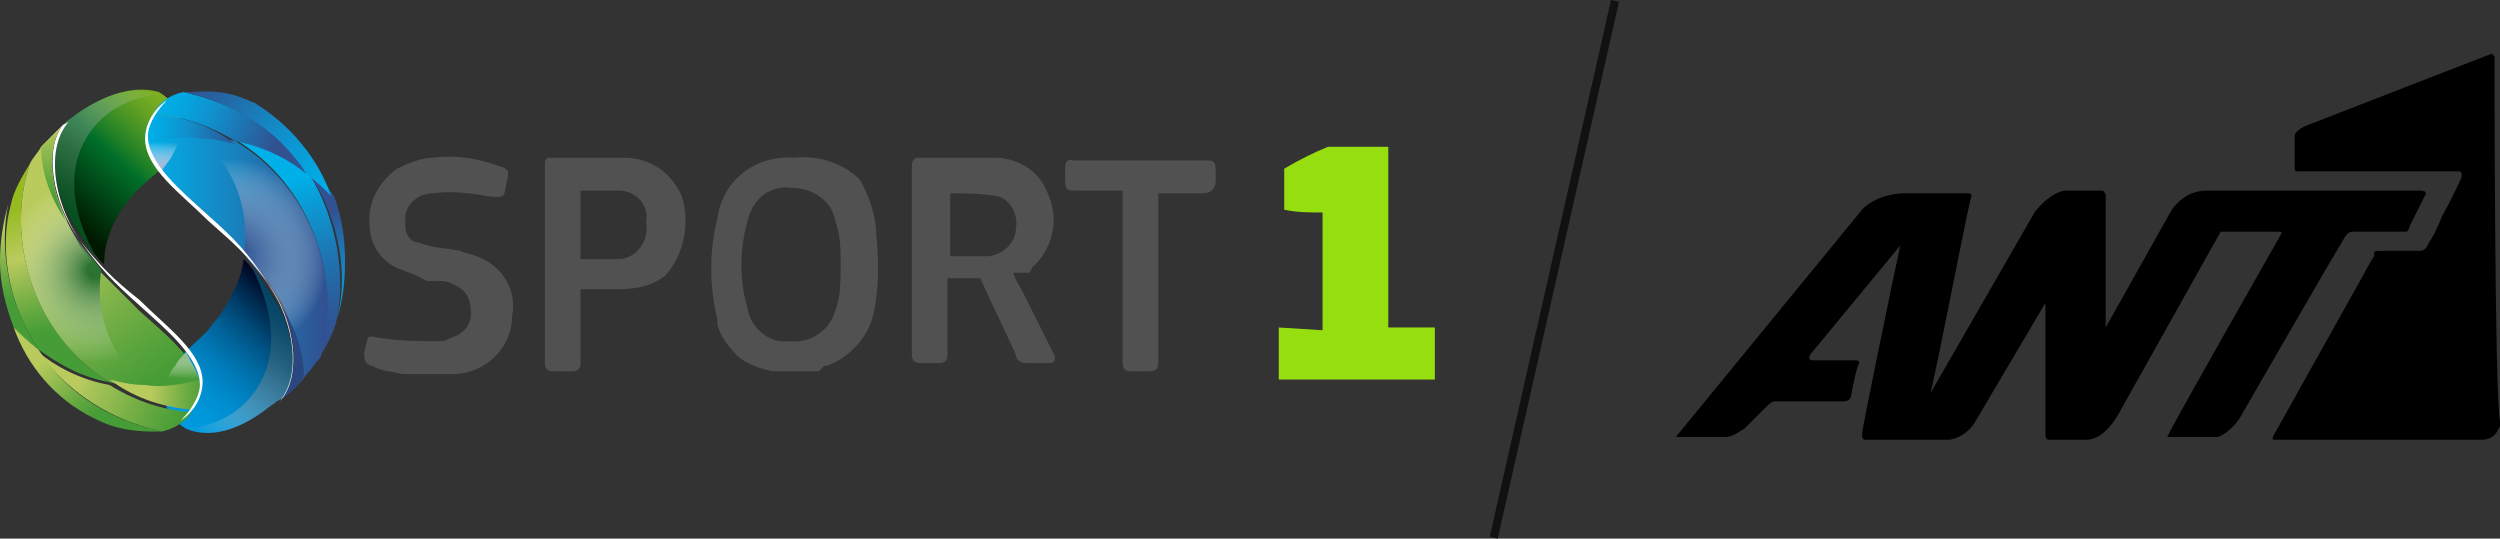
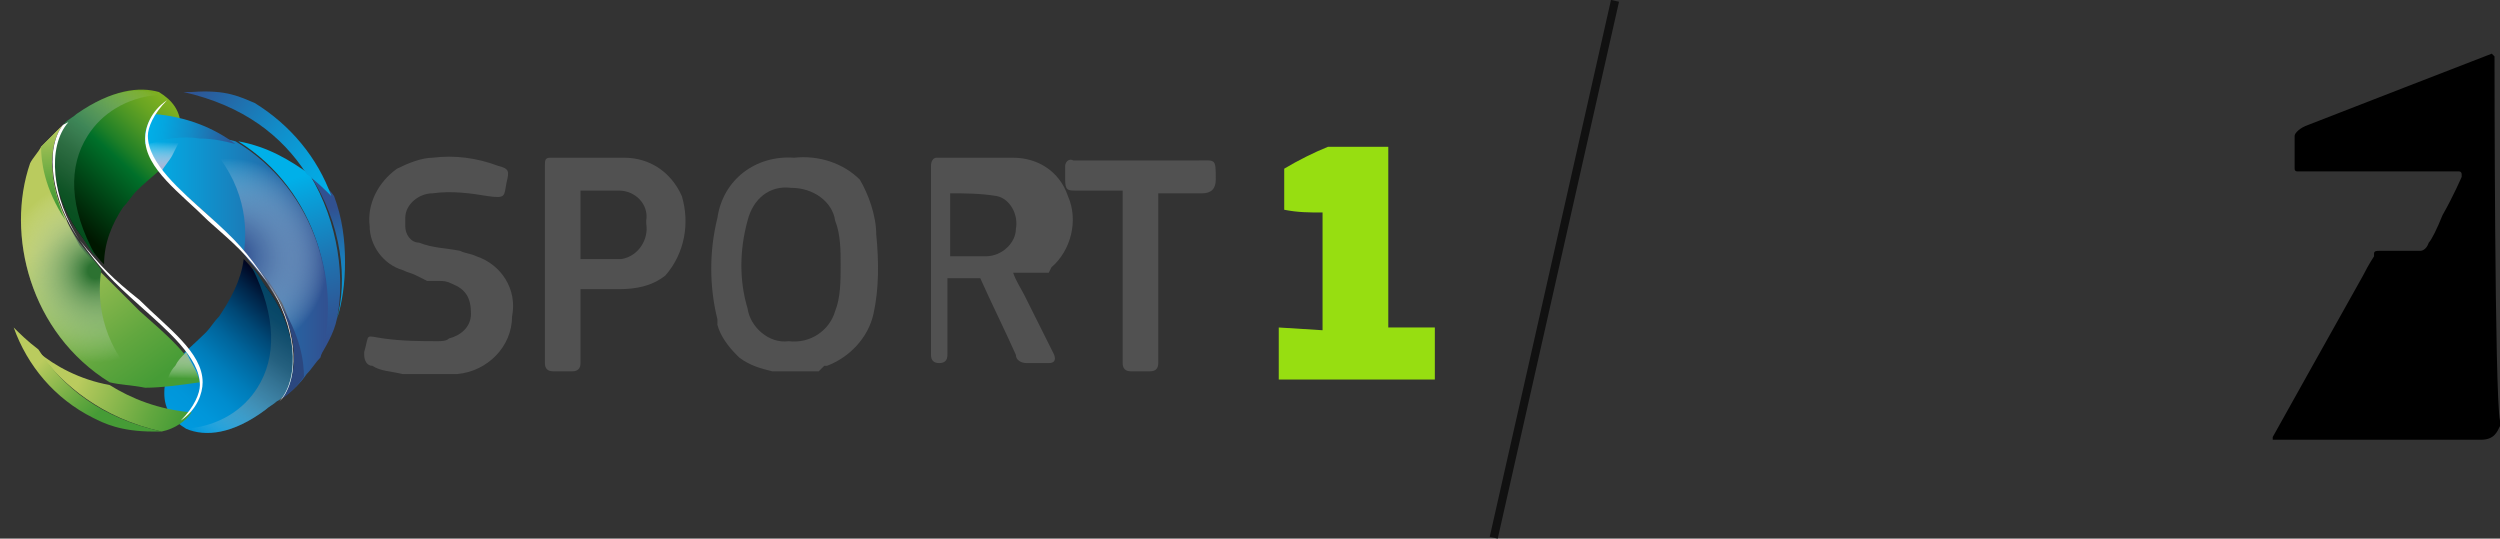
<svg xmlns="http://www.w3.org/2000/svg" id="Layer_1" data-name="Layer 1" viewBox="0 0 91.3 19.67">
  <rect x="0" y="0" width="91.3" height="19.67" fill="#333333" stroke="none" />
  <defs>
    <style>
      .cls-1 {
        fill: url(#linear-gradient-12);
      }

      .cls-1, .cls-2, .cls-3, .cls-4, .cls-5, .cls-6, .cls-7, .cls-8, .cls-9, .cls-10, .cls-11, .cls-12, .cls-13, .cls-14, .cls-15, .cls-16, .cls-17, .cls-18, .cls-19, .cls-20, .cls-21, .cls-22, .cls-23, .cls-24, .cls-25, .cls-26, .cls-27 {
        stroke-width: 0px;
      }

      .cls-2 {
        fill: url(#linear-gradient-17);
      }

      .cls-3 {
        fill: url(#linear-gradient-19);
      }

      .cls-4 {
        fill: url(#linear-gradient);
      }

      .cls-5 {
        fill: url(#linear-gradient-6);
      }

      .cls-7 {
        fill: url(#linear-gradient-15);
      }

      .cls-8 {
        fill: url(#linear-gradient-11);
      }

      .cls-9 {
        fill: url(#linear-gradient-5);
      }

      .cls-10 {
        fill: url(#linear-gradient-13);
      }

      .cls-11 {
        fill: #2b477f;
      }

      .cls-12 {
        fill: url(#linear-gradient-16);
      }

      .cls-13 {
        fill: #fff;
      }

      .cls-14 {
        fill: url(#linear-gradient-14);
      }

      .cls-15 {
        fill: url(#linear-gradient-2);
      }

      .cls-16 {
        fill: #515151;
      }

      .cls-17 {
        fill: url(#linear-gradient-7);
      }

      .cls-18 {
        fill: url(#radial-gradient-2);
      }

      .cls-19 {
        fill: url(#linear-gradient-3);
      }

      .cls-20 {
        fill: url(#linear-gradient-9);
      }

      .cls-21 {
        fill: url(#radial-gradient);
      }

      .cls-22 {
        fill: url(#linear-gradient-8);
      }

      .cls-23 {
        fill: url(#linear-gradient-18);
      }

      .cls-24 {
        fill: url(#linear-gradient-10);
      }

      .cls-25 {
        fill: #97de11;
      }

      .cls-26 {
        fill: url(#linear-gradient-4);
      }

      .cls-27 {
        fill: #111;
      }
    </style>
    <linearGradient id="linear-gradient" x1="-5287.22" y1="1254.74" x2="-5282.55" y2="1259.84" gradientTransform="translate(-5280.21 -1251.95) rotate(-180) scale(1 -1)" gradientUnits="userSpaceOnUse">
      <stop offset="0" stop-color="#95bb20" />
      <stop offset=".08" stop-color="#90b820" />
      <stop offset=".18" stop-color="#81b121" />
      <stop offset=".29" stop-color="#69a522" />
      <stop offset=".4" stop-color="#489425" />
      <stop offset=".52" stop-color="#1e7f27" />
      <stop offset=".59" stop-color="#00702a" />
      <stop offset="1" stop-color="#001700" />
    </linearGradient>
    <linearGradient id="linear-gradient-2" x1="-5285.6" y1="1255.17" x2="-5282.17" y2="1260.34" gradientTransform="translate(-5280.21 -1251.95) rotate(-180) scale(1 -1)" gradientUnits="userSpaceOnUse">
      <stop offset="0" stop-color="#fff" stop-opacity="0" />
      <stop offset=".04" stop-color="#edf3ef" stop-opacity=".07" />
      <stop offset=".29" stop-color="#86aa92" stop-opacity=".47" />
      <stop offset=".54" stop-color="#3c764f" stop-opacity=".76" />
      <stop offset=".78" stop-color="#0f5627" stop-opacity=".94" />
      <stop offset="1" stop-color="#004c1a" />
    </linearGradient>
    <linearGradient id="linear-gradient-3" x1="9.93" y1="-29.49" x2="12.23" y2="-36.58" gradientTransform="translate(0 -24.28) scale(1 -1)" gradientUnits="userSpaceOnUse">
      <stop offset=".2" stop-color="#00b0e9" />
      <stop offset=".32" stop-color="#099ed8" />
      <stop offset=".62" stop-color="#1e74b1" />
      <stop offset=".86" stop-color="#2c5a99" />
      <stop offset="1" stop-color="#315191" />
    </linearGradient>
    <linearGradient id="linear-gradient-4" x1="5.37" y1="-33.99" x2="11.9" y2="-33.99" gradientTransform="translate(0 -24.28) scale(1 -1)" gradientUnits="userSpaceOnUse">
      <stop offset="0" stop-color="#00b0e9" />
      <stop offset="1" stop-color="#315191" />
    </linearGradient>
    <radialGradient id="radial-gradient" cx="-103.81" cy="-535.77" fx="-103.81" fy="-535.77" r="4.38" gradientTransform="translate(-164.55 -420.22) rotate(-32.4) scale(.81 -.85)" gradientUnits="userSpaceOnUse">
      <stop offset=".06" stop-color="#315191" />
      <stop offset=".18" stop-color="#3e5c98" stop-opacity=".93" />
      <stop offset=".37" stop-color="#637bab" stop-opacity=".76" />
      <stop offset=".62" stop-color="#9eadcb" stop-opacity=".47" />
      <stop offset=".92" stop-color="#f0f3f7" stop-opacity=".07" />
      <stop offset=".97" stop-color="#fff" stop-opacity="0" />
    </radialGradient>
    <linearGradient id="linear-gradient-5" x1="12.7" y1="-36.62" x2="11.86" y2="-31.32" gradientTransform="translate(0 -24.28) scale(1 -1)" gradientUnits="userSpaceOnUse">
      <stop offset="0" stop-color="#00b0e9" />
      <stop offset=".16" stop-color="#04a6e0" />
      <stop offset=".42" stop-color="#128cc8" />
      <stop offset=".76" stop-color="#2762a1" />
      <stop offset=".89" stop-color="#315191" />
    </linearGradient>
    <linearGradient id="linear-gradient-6" x1="6.51" y1="-39.67" x2="10.61" y2="-35.2" gradientTransform="translate(0 -24.28) scale(1 -1)" gradientUnits="userSpaceOnUse">
      <stop offset="0" stop-color="#009adf" />
      <stop offset=".14" stop-color="#0096da" />
      <stop offset=".28" stop-color="#008cce" />
      <stop offset=".42" stop-color="#007cb9" />
      <stop offset=".57" stop-color="#00659c" />
      <stop offset=".72" stop-color="#004876" />
      <stop offset=".87" stop-color="#002448" />
      <stop offset="1" stop-color="#00001a" />
    </linearGradient>
    <linearGradient id="linear-gradient-7" x1="7.29" y1="-40.18" x2="10.72" y2="-35" gradientTransform="translate(0 -24.28) scale(1 -1)" gradientUnits="userSpaceOnUse">
      <stop offset="0" stop-color="#fff" stop-opacity="0" />
      <stop offset=".17" stop-color="#b4c8d1" stop-opacity=".29" />
      <stop offset=".39" stop-color="#668ea2" stop-opacity=".6" />
      <stop offset=".61" stop-color="#2d647f" stop-opacity=".82" />
      <stop offset=".81" stop-color="#0b4b6b" stop-opacity=".95" />
      <stop offset="1" stop-color="#004364" />
    </linearGradient>
    <linearGradient id="linear-gradient-8" x1="10.02" y1="-29.67" x2="5.89" y2="-27.83" gradientTransform="translate(0 -24.28) scale(1 -1)" gradientUnits="userSpaceOnUse">
      <stop offset="0" stop-color="#315191" />
      <stop offset=".15" stop-color="#2762a1" />
      <stop offset=".52" stop-color="#128cc8" />
      <stop offset=".82" stop-color="#04a6e0" />
      <stop offset="1" stop-color="#00b0e9" />
    </linearGradient>
    <linearGradient id="linear-gradient-9" x1="5.36" y1="-28.98" x2="8.65" y2="-29.38" gradientTransform="translate(0 -24.28) scale(1 -1)" gradientUnits="userSpaceOnUse">
      <stop offset="0" stop-color="#00b0e9" />
      <stop offset=".18" stop-color="#04a6e0" />
      <stop offset=".48" stop-color="#128cc8" />
      <stop offset=".85" stop-color="#2762a1" />
      <stop offset="1" stop-color="#315191" />
    </linearGradient>
    <linearGradient id="linear-gradient-10" x1="12.35" y1="-31.27" x2="7.15" y2="-27.13" gradientTransform="translate(0 -24.28) scale(1 -1)" gradientUnits="userSpaceOnUse">
      <stop offset="0" stop-color="#00b0e9" />
      <stop offset=".18" stop-color="#04a6e0" />
      <stop offset=".48" stop-color="#128cc8" />
      <stop offset=".85" stop-color="#2762a1" />
      <stop offset="1" stop-color="#315191" />
    </linearGradient>
    <linearGradient id="linear-gradient-11" x1="6.01" y1="-29.27" x2="5.97" y2="-30.36" gradientTransform="translate(0 -24.28) scale(1 -1)" gradientUnits="userSpaceOnUse">
      <stop offset=".18" stop-color="#fff" stop-opacity="0" />
      <stop offset=".65" stop-color="#cbd4e8" stop-opacity=".59" />
      <stop offset="1" stop-color="#a7b7d8" />
    </linearGradient>
    <linearGradient id="linear-gradient-12" x1="1.02" y1="-31.76" x2="2.15" y2="-36.3" gradientTransform="translate(0 -24.28) scale(1 -1)" gradientUnits="userSpaceOnUse">
      <stop offset="0" stop-color="#95bb20" />
      <stop offset=".4" stop-color="#bacb5e" />
      <stop offset=".48" stop-color="#a9c458" />
      <stop offset=".83" stop-color="#62a73f" />
      <stop offset="1" stop-color="#469c36" />
    </linearGradient>
    <linearGradient id="linear-gradient-13" x1="2.28" y1="-32.77" x2="6.05" y2="-37.88" gradientTransform="translate(0 -24.28) scale(1 -1)" gradientUnits="userSpaceOnUse">
      <stop offset="0" stop-color="#bacb5e" />
      <stop offset=".13" stop-color="#a9c458" />
      <stop offset=".72" stop-color="#62a73f" />
      <stop offset="1" stop-color="#469c36" />
    </linearGradient>
    <radialGradient id="radial-gradient-2" cx="398.05" cy="-188.67" fx="398.05" fy="-188.67" r="4.3" gradientTransform="translate(-318.93 -142.93) scale(.81 -.81)" gradientUnits="userSpaceOnUse">
      <stop offset=".08" stop-color="#2c7231" />
      <stop offset=".31" stop-color="#699a6c" stop-opacity=".71" />
      <stop offset=".75" stop-color="#d4e2d5" stop-opacity=".2" />
      <stop offset=".96" stop-color="#fff" stop-opacity="0" />
    </radialGradient>
    <linearGradient id="linear-gradient-14" x1="-.04" y1="-32.66" x2=".77" y2="-35.15" gradientTransform="translate(0 -24.28) scale(1 -1)" gradientUnits="userSpaceOnUse">
      <stop offset="0" stop-color="#bacb5e" />
      <stop offset=".13" stop-color="#a9c458" />
      <stop offset=".72" stop-color="#62a73f" />
      <stop offset="1" stop-color="#469c36" />
    </linearGradient>
    <linearGradient id="linear-gradient-15" x1="1.88" y1="-28.84" x2="1.99" y2="-31.72" gradientTransform="translate(0 -24.28) scale(1 -1)" gradientUnits="userSpaceOnUse">
      <stop offset="0" stop-color="#bacb5e" />
      <stop offset=".35" stop-color="#8db84e" />
      <stop offset=".78" stop-color="#59a43c" />
      <stop offset="1" stop-color="#469c36" />
    </linearGradient>
    <linearGradient id="linear-gradient-16" x1="2.87" y1="-38.18" x2="6.55" y2="-39.82" gradientTransform="translate(0 -24.28) scale(1 -1)" gradientUnits="userSpaceOnUse">
      <stop offset="0" stop-color="#bacb5e" />
      <stop offset=".13" stop-color="#a9c458" />
      <stop offset=".72" stop-color="#62a73f" />
      <stop offset="1" stop-color="#469c36" />
    </linearGradient>
    <linearGradient id="linear-gradient-17" x1="5.5" y1="-38.62" x2="7.57" y2="-38.71" gradientTransform="translate(0 -24.28) scale(1 -1)" gradientUnits="userSpaceOnUse">
      <stop offset="0" stop-color="#bacb5e" />
      <stop offset=".13" stop-color="#a9c458" />
      <stop offset=".72" stop-color="#62a73f" />
      <stop offset="1" stop-color="#469c36" />
    </linearGradient>
    <linearGradient id="linear-gradient-18" x1="1.82" y1="-37.17" x2="3.8" y2="-39.15" gradientTransform="translate(0 -24.28) scale(1 -1)" gradientUnits="userSpaceOnUse">
      <stop offset="0" stop-color="#bacb5e" />
      <stop offset=".13" stop-color="#a9c458" />
      <stop offset=".72" stop-color="#62a73f" />
      <stop offset="1" stop-color="#469c36" />
    </linearGradient>
    <linearGradient id="linear-gradient-19" x1="-5286.91" y1="1265.78" x2="-5286.93" y2="1264.81" gradientTransform="translate(-5280.21 -1251.95) rotate(-180) scale(1 -1)" gradientUnits="userSpaceOnUse">
      <stop offset="0" stop-color="#fff" stop-opacity="0" />
      <stop offset=".43" stop-color="#cfdfca" stop-opacity=".46" />
      <stop offset=".82" stop-color="#a6c49e" stop-opacity=".85" />
      <stop offset="1" stop-color="#97ba8d" />
    </linearGradient>
  </defs>
  <rect class="cls-27" x="46.71" y="9.69" width="20.1" height=".3" transform="translate(34.66 63.03) rotate(-77.27)" />
  <g>
    <g>
      <path class="cls-4" d="m2.3,4.66c-.6,1-.3,2.7.7,4,.3.4.5.7.8,1,0-.8.3-1.5.7-2.1.2-.2.3-.4.5-.6.5-.5,1-.8,1.3-1.3.2-.3.3-.6.3-1,0-.6-.3-1-.8-1.3-.7-.2-1.7-.1-3,.8-.1.1-.3.2-.4.3-.1.1-.1.2-.1.2h0Z" />
      <path class="cls-15" d="m2.3,4.66c-.6,1-.3,2.7.7,4,.2.3.3.5.5.7-1-1.8-1-3.3-.3-4.4.5-.8,1.4-1.4,2.6-1.5h0c-.7-.3-1.7-.2-3,.7-.1.1-.3.2-.4.3-.1.1-.1.2-.1.2h0Z" />
      <g>
        <path class="cls-19" d="m11.3,6.36c-.7-.5-1.5-1-2.6-1.2,2.9,1.8,3.8,5.4,2.9,8,.3-.5.6-1,.7-1.5.3-1.4.1-3.5-1-5.3Z" />
        <path class="cls-26" d="m8.6,5.16c-.4-.1-.8-.2-1.3-.2-.6,0-1.3.1-2,.2.3,1,1.4,1.9,2.3,2.7l1.4,1.4c.2.3.5.6.8,1,.2.3.3.5.5.8.6,1.3.7,2.7.1,3.4.3-.2.6-.5.8-.8.2-.2.3-.4.5-.6.8-2.5-.1-6.1-3.1-7.9h0Z" />
        <path class="cls-21" d="m8.6,5.16c-.4-.1-.8-.2-1.3-.2,1.5,1.4,1.8,3,1.6,4.3.2.3.5.6.8,1,.2.3.3.5.5.8.6,1.3.7,2.7.1,3.4.3-.2.6-.5.8-.8.2-.2.3-.4.5-.6.9-2.5,0-6.1-3-7.9h0Z" />
        <path class="cls-9" d="m12.2,7.16c-.2-.3-.5-.5-.9-.8,1.2,1.8,1.4,3.9,1,5.3.2-.6.3-1.3.3-2.1s-.1-1.6-.4-2.4Z" />
        <g>
          <path class="cls-5" d="m10.4,14.46c.6-1,.3-2.7-.7-4-.3-.4-.5-.7-.8-1-.1.8-.5,1.5-.9,2.1-.2.2-.3.4-.5.6-.4.4-.9.8-1.2,1.2-.2.3-.3.6-.3,1,0,.6.3,1,.8,1.3.7.3,1.7.2,2.9-.7.1-.1.3-.2.4-.3.2-.1.3-.3.3-.2h0Z" />
          <path class="cls-17" d="m10.4,14.46c.6-1,.3-2.7-.7-4-.2-.3-.3-.5-.5-.7.9,1.8.9,3.3.2,4.4-.5.8-1.4,1.4-2.6,1.5h0c.7.3,1.7.2,2.9-.7.1-.1.3-.2.4-.3.2-.1.3-.2.3-.2h0Z" />
        </g>
        <path class="cls-11" d="m10.3,14.56c.3-.2.6-.5.8-.8,0-.5-.1-1.5-.9-2.7.7,1.3.7,2.7.1,3.5h0Z" />
-         <path class="cls-22" d="m6.7,3.36c-.5.1-.9.4-1.1.8,1.2.1,2.2.5,3,1,1.1.2,2,.7,2.6,1.2-.8-1.4-2.3-2.5-4.5-3Z" />
        <path class="cls-20" d="m5.6,4.16c-.2.3-.3.6-.3.8v.3c.7-.2,1.4-.3,2-.2.5,0,.9.1,1.3.2-.8-.6-1.8-1-3-1.1h0Z" />
        <path class="cls-24" d="m9.3,3.76c-.5-.2-1-.5-2.3-.4h-.3c2.2.5,3.6,1.6,4.5,3,.4.3.7.6.9.8-.5-1.4-1.5-2.6-2.8-3.4h0Z" />
      </g>
      <path class="cls-8" d="m6.6,5.06c-.4,0-.8.1-1.2.2.1.3.3.7.5,1,.1-.2.3-.4.4-.6.1-.2.2-.4.3-.6h0Z" />
      <g>
-         <path class="cls-1" d="m1.4,12.76c.7.5,1.5,1,2.6,1.2C1.1,12.16.2,8.56,1.1,5.96c-.3.5-.6,1-.7,1.5-.4,1.4-.2,3.5,1,5.3h0Z" />
        <path class="cls-10" d="m4,13.96c.4.1.8.1,1.3.2.6,0,1.3-.1,2-.2-.2-.9-1.3-1.8-2.2-2.6-.6-.6-1-1-1.4-1.4-.2-.3-.5-.6-.8-1-.2-.4-.4-.7-.5-1-.6-1.2-.7-2.7-.1-3.4-.2.2-.5.5-.8.8-.1.2-.3.4-.4.6-.9,2.6,0,6.2,2.9,8h0Z" />
        <path class="cls-18" d="m4,13.96c.4.1.8.1,1.3.2-1.5-1.4-1.8-3-1.6-4.3-.2-.3-.5-.6-.8-1-.2-.3-.4-.6-.5-.9-.6-1.2-.7-2.7-.1-3.4-.2.2-.5.5-.8.8-.1.2-.3.4-.4.6-.9,2.6,0,6.2,2.9,8h0Z" />
-         <path class="cls-14" d="m.5,11.96c.2.3.5.5.9.8C.2,10.96,0,8.86.3,7.46c-.2.7-.3,1.4-.3,2.1,0,.8.2,1.6.5,2.4h0Z" />
        <path class="cls-7" d="m2.3,4.56c-.2.2-.5.5-.8.8,0,.5.1,1.5.9,2.7-.6-1.3-.7-2.8-.1-3.5h0Z" />
        <path class="cls-12" d="m5.9,15.76c.5-.1.9-.4,1.1-.7-1.2-.1-2.2-.5-3-1-1.1-.2-2-.7-2.6-1.2.9,1.2,2.3,2.4,4.5,2.9h0Z" />
-         <path class="cls-2" d="m7,14.96c.2-.3.3-.6.3-.8v-.3c-.7.2-1.4.3-2,.2-.5,0-.9-.1-1.3-.2.8.6,1.8,1,3,1.1h0Z" />
        <path class="cls-23" d="m3.4,15.26c.4.2,1,.5,2.2.5h.3c-2.2-.5-3.6-1.6-4.5-3-.4-.3-.7-.6-.9-.8.5,1.4,1.5,2.6,2.9,3.3h0Z" />
      </g>
      <path class="cls-3" d="m6.1,14.06c.4,0,.8-.1,1.2-.2-.1-.3-.3-.6-.5-1-.2.2-.3.3-.4.5-.2.2-.3.5-.3.7h0Z" />
      <path class="cls-13" d="m9.8,10.36c-.8-1.2-1.2-1.6-2.2-2.5-1-.9-2.2-1.9-2.2-2.9,0-.3.2-.8.7-1.3h0c-.6.4-.8,1-.8,1.4,0,1.1,1.3,2,2.3,3,.9.8,1.4,1.2,2.2,2.3,1,1.5,1.2,3.4.4,4.3l.1-.1c.7-.9.5-2.8-.5-4.2h0Z" />
      <path class="cls-13" d="m2.9,8.76c.8,1.1,1.2,1.5,2.2,2.4s2.2,1.9,2.2,2.9c0,.3-.2.8-.7,1.3h0c.6-.4.8-1,.8-1.4,0-1.1-1.3-2-2.3-3-1-.8-1.4-1.2-2.2-2.2-1-1.5-1.2-3.4-.4-4.3l-.2.1c-.7.9-.4,2.8.6,4.2Z" />
    </g>
    <path class="cls-16" d="m29.9,13.56h-1.7c-.4-.1-.8-.2-1.2-.5h0l-.1-.1c-.3-.3-.6-.7-.7-1.1v-.1h0v-.1c-.3-1.2-.3-2.5,0-3.7.2-1.4,1.4-2.3,2.8-2.2.9-.1,1.8.2,2.4.8.3.5.6,1.3.6,2,.1,1,.1,2-.1,2.9h0c-.2.9-.9,1.6-1.7,1.9h-.1l-.2.2Zm.8-3.9c0-.5,0-1.1-.2-1.6-.1-.7-.8-1.2-1.6-1.2-.8-.1-1.4.4-1.6,1.2-.3,1.1-.3,2.2,0,3.2.1.7.8,1.3,1.5,1.2.8.1,1.5-.4,1.7-1.1.2-.5.2-1.1.2-1.7Z" />
    <path class="cls-16" d="m15.2,10.06c-.2-.1-.3-.1-.5-.2-.7-.2-1.2-.9-1.2-1.6-.1-.8.3-1.6,1-2.1.4-.2.9-.4,1.3-.4.8-.1,1.6,0,2.4.3.4.1.4.2.3.6-.1.5,0,.6-.7.5-.6-.1-1.3-.2-2-.1-.5,0-1,.4-1,.9v.3c0,.3.2.6.5.6.5.2,1,.2,1.5.3.2.1.4.1.6.2.9.3,1.5,1.2,1.3,2.2,0,1.1-.9,2-2,2.1h-2c-.4-.1-.8-.1-1.1-.3-.2,0-.3-.2-.3-.4v-.1c.2-.7,0-.6.7-.5s1.4.1,2,.1c.1,0,.3,0,.4-.1.4-.1.8-.4.8-.9,0-.6-.2-.9-.7-1.1-.2-.1-.3-.1-.5-.1h-.1.1-.4l-.2-.1h0l-.2-.1h0Z" />
    <path class="cls-16" d="m24.3,10.06c-.5.4-1.1.5-1.7.5h-1.4v2.7c0,.2-.1.3-.3.3h-.7c-.2,0-.3-.1-.3-.3v-7.2c0-.2,0-.3.2-.3h2.7c.9,0,1.7.5,2.1,1.4.3,1,.1,2.1-.6,2.9h0Zm-1.7-3.1h-1.4v2.5h1.5c.6-.1,1-.7.9-1.3v-.1c.1-.6-.4-1.1-1-1.1h0Z" />
    <path class="cls-16" d="m41,6.96h-1.7c-.3,0-.4,0-.4-.4v-.5c0-.1.1-.3.3-.2h4.5c.7,0,.7-.1.7.7q0,.5-.5.5h-1.6v6.2c0,.2-.1.3-.3.3h-.7c-.2,0-.3-.1-.3-.3v-6c0-.1,0-.3,0-.3Z" />
-     <path class="cls-16" d="m37.6,9.96h-.6c.1.3.3.6.4.8l1.1,2.2q.1.3-.2.3h-.8c-.2,0-.4-.1-.4-.3-.4-.9-.9-1.9-1.3-2.8h-1.2v2.8c0,.2-.1.3-.3.3h-.7c-.2,0-.3-.1-.3-.3v-6.9c0-.2.1-.3.2-.3h2.8c.9,0,1.7.5,2,1.4.4.9.1,2-.6,2.6h0l-.1.2Zm-3-.6h1.4c.6,0,1.1-.5,1.1-1h0c.1-.5-.2-1.1-.7-1.2h0c-.6-.1-1.2-.1-1.7-.1v2.3h-.1Z" />
+     <path class="cls-16" d="m37.6,9.96h-.6c.1.3.3.6.4.8l1.1,2.2q.1.3-.2.3h-.8c-.2,0-.4-.1-.4-.3-.4-.9-.9-1.9-1.3-2.8h-1.2v2.8c0,.2-.1.3-.3.3c-.2,0-.3-.1-.3-.3v-6.9c0-.2.1-.3.2-.3h2.8c.9,0,1.7.5,2,1.4.4.9.1,2-.6,2.6h0l-.1.2Zm-3-.6h1.4c.6,0,1.1-.5,1.1-1h0c.1-.5-.2-1.1-.7-1.2h0c-.6-.1-1.2-.1-1.7-.1v2.3h-.1Z" />
    <path class="cls-25" d="m48.3,12.06v-4.3c-.5,0-.9,0-1.4-.1v-1.5c.5-.3,1.1-.6,1.6-.8h2.2v6.6h1.7v1.9h-5.7v-1.9l1.6.1h0Z" />
  </g>
  <g>
-     <path id="path2" class="cls-6" d="m88.4,6.96h-7.8c-1,0-1.4.9-1.4.9l-2.3,4.1v-4.8q0-.1-.1-.2h-1.4c-.6.1-1.1.8-1.1.8l-3.8,6.6c.3-1.2,1.4-7,1.5-7.2h0c0-.1-.1-.1-.1-.1h-2.3c-1.1,0-1.6.6-1.6.6l-6.8,8.3h1.8c.3,0,.5-.2.7-.3.2-.2.6-.6.8-.8.1-.1.2-.2.3-.2h2.5c.3,0,.3-.2.3-.2,0,0,.2-1.1.3-1.2,0-.1-.1-.1-.1-.1h-1.6c-.2,0-.1-.2-.1-.2l3.3-4c-.2.9-1.4,6.7-1.4,6.9s.1.2.1.2h3.1c.6-.1.9-.6.9-.6l2.6-4.4v4.8c0,.2.1.2.1.2h1.4c.7,0,1.2-1,1.2-1l3.7-6.6h2.1c.2,0,.1.1.1.1,0,0-4.1,7.2-4.1,7.3-.1.1,0,.1,0,.1h1.8c.5-.2.8-.7.8-.7,0,0,3.8-6.6,3.9-6.7s.2-.1.2-.1h2c.1-.1.1-.2.1-.2,0,0,.5-1,.6-1.2,0-.1-.2-.1-.2-.1h0Z" />
    <path id="path4" class="cls-6" d="m91.1,2.06h0q0-.1,0,0,0-.1,0,0h0q0-.1,0,0h0l-.1-.1h0s-6.2,2.4-6.7,2.6c-.3.1-.5.3-.5.4h0v1.2q0,.1.1.1h5.9c.1,0,.1.1.1.1v.1h0s-.3.7-.7,1.4h0c-.2.5-.4.9-.5,1-.1.3-.3.3-.3.3h-1.5c-.1,0-.2,0-.2.1h0v.1s-.2.3-.4.7c-.9,1.6-3.3,5.9-3.3,5.9h0v.1h7.6c.5,0,.6-.3.7-.5v-.2h0c-.2-.9-.2-13.1-.2-13.3h0Z" />
  </g>
</svg>